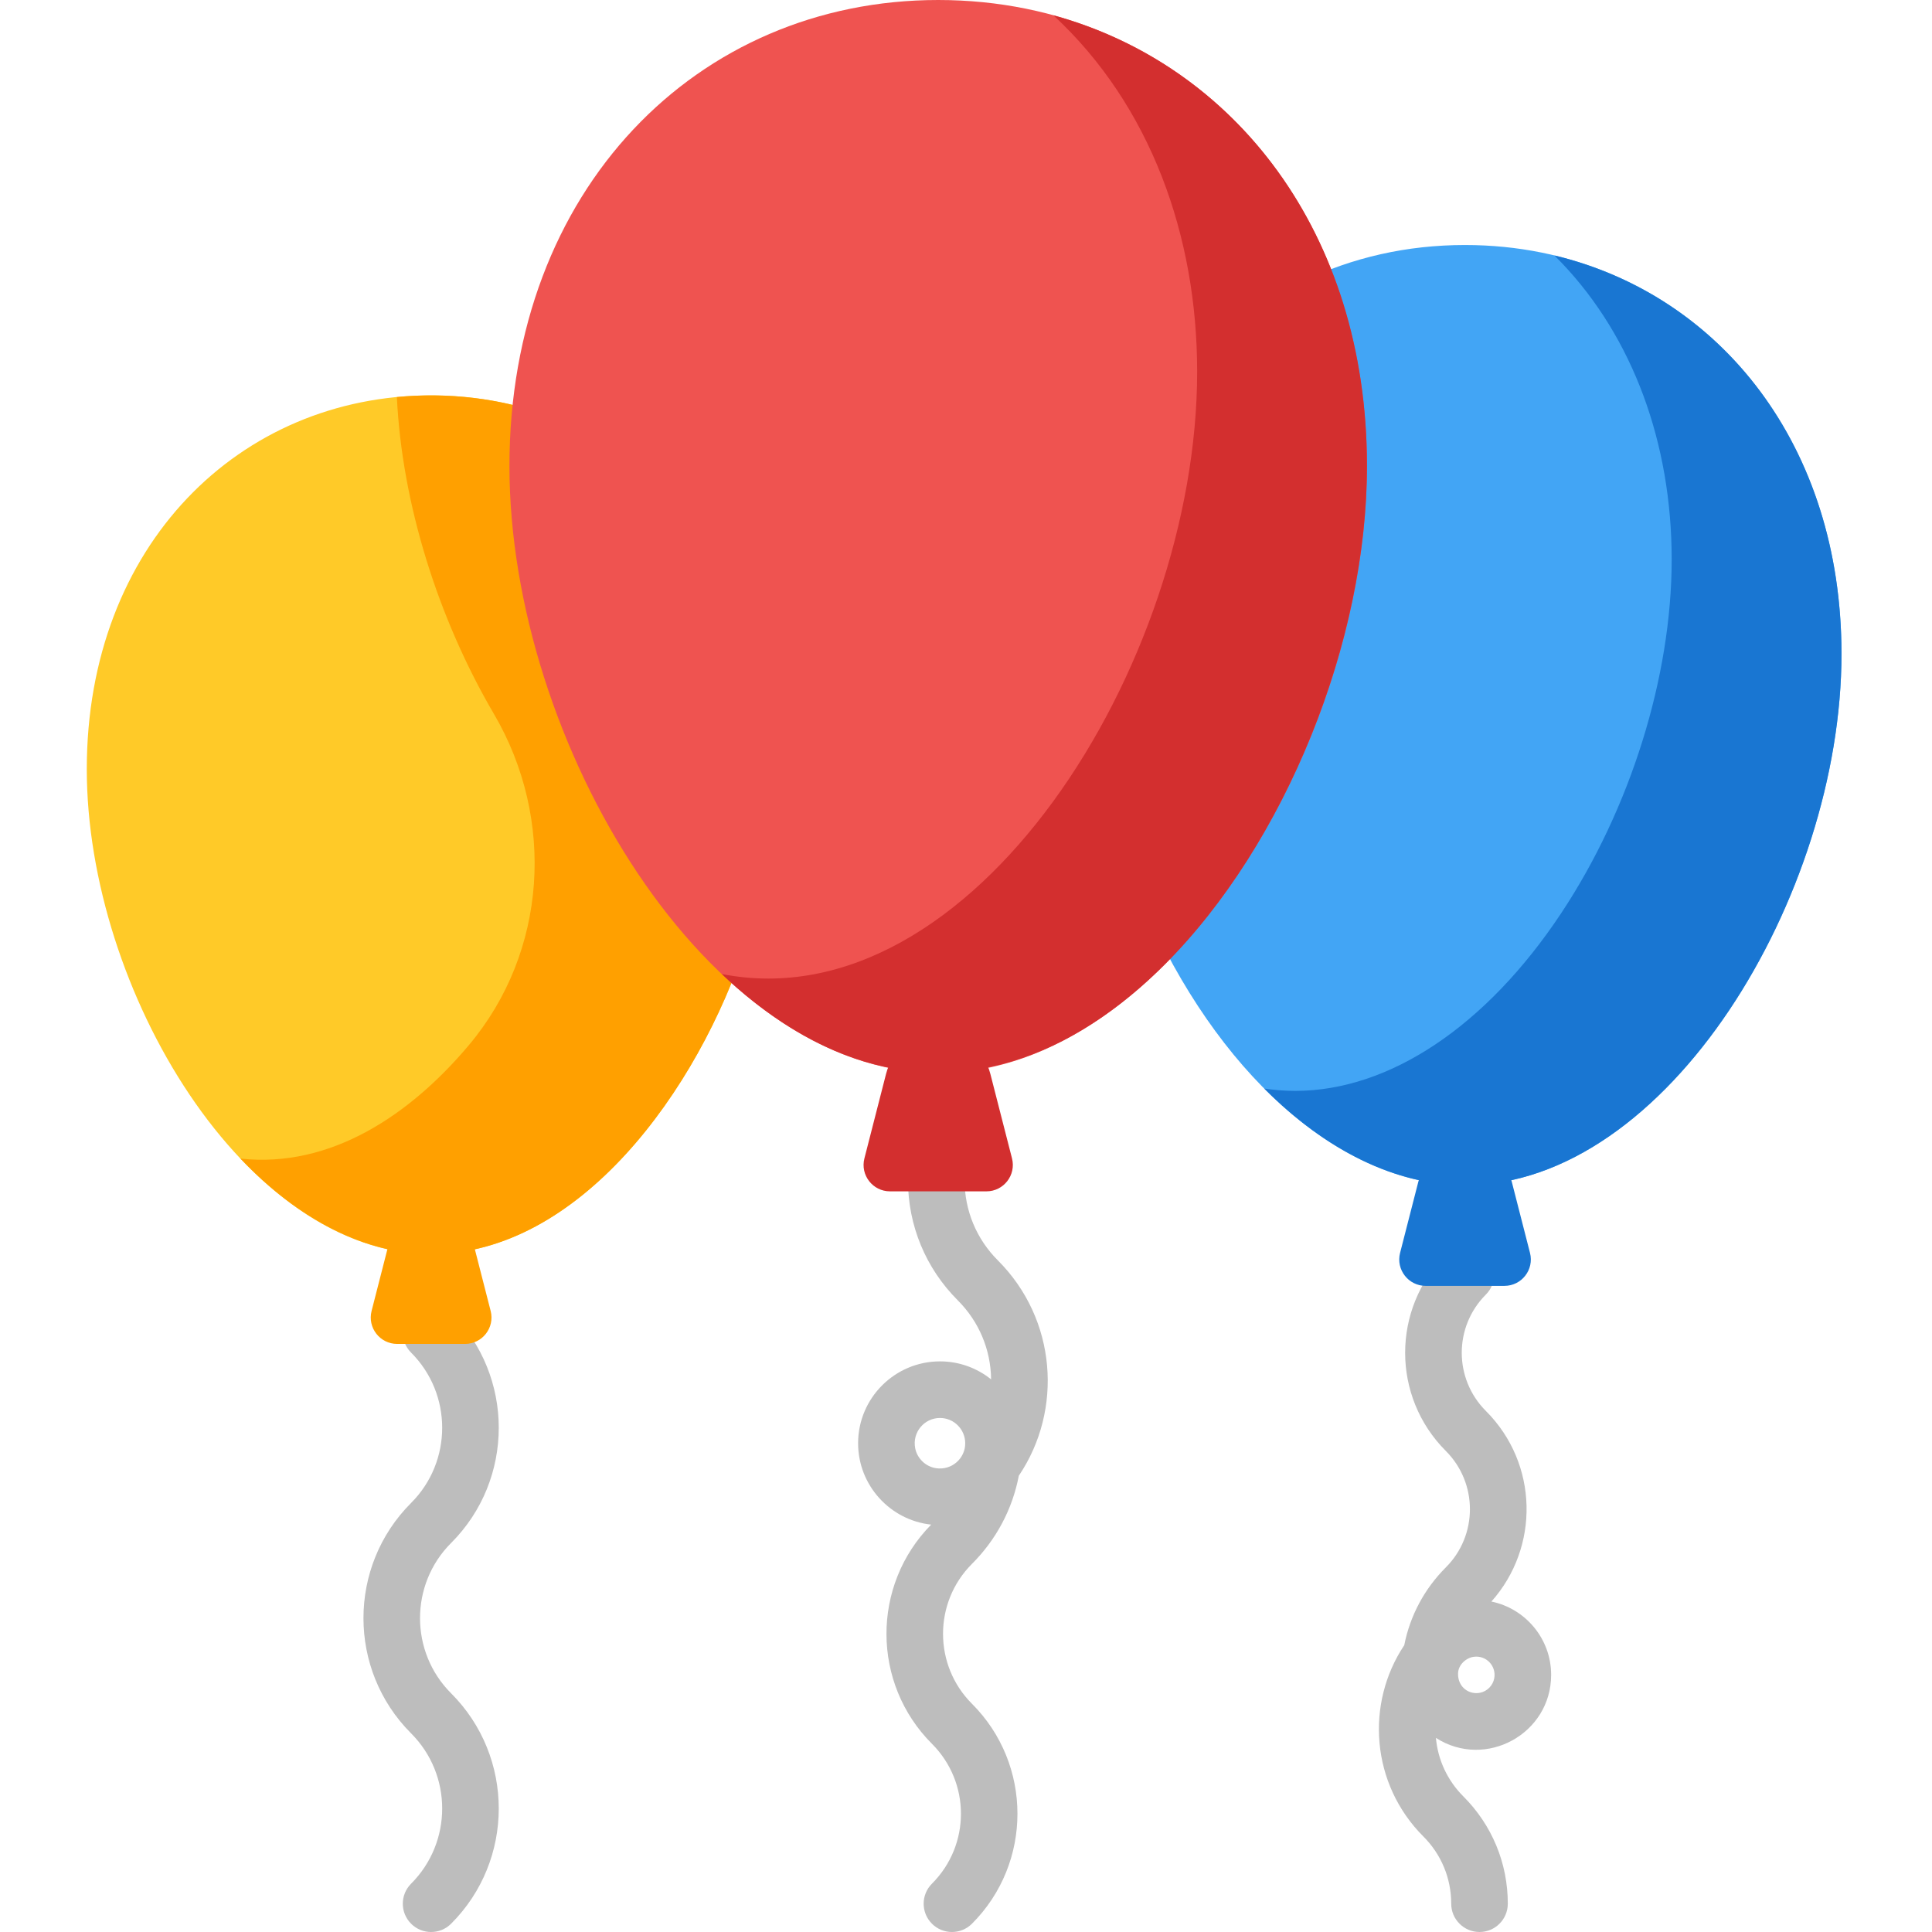
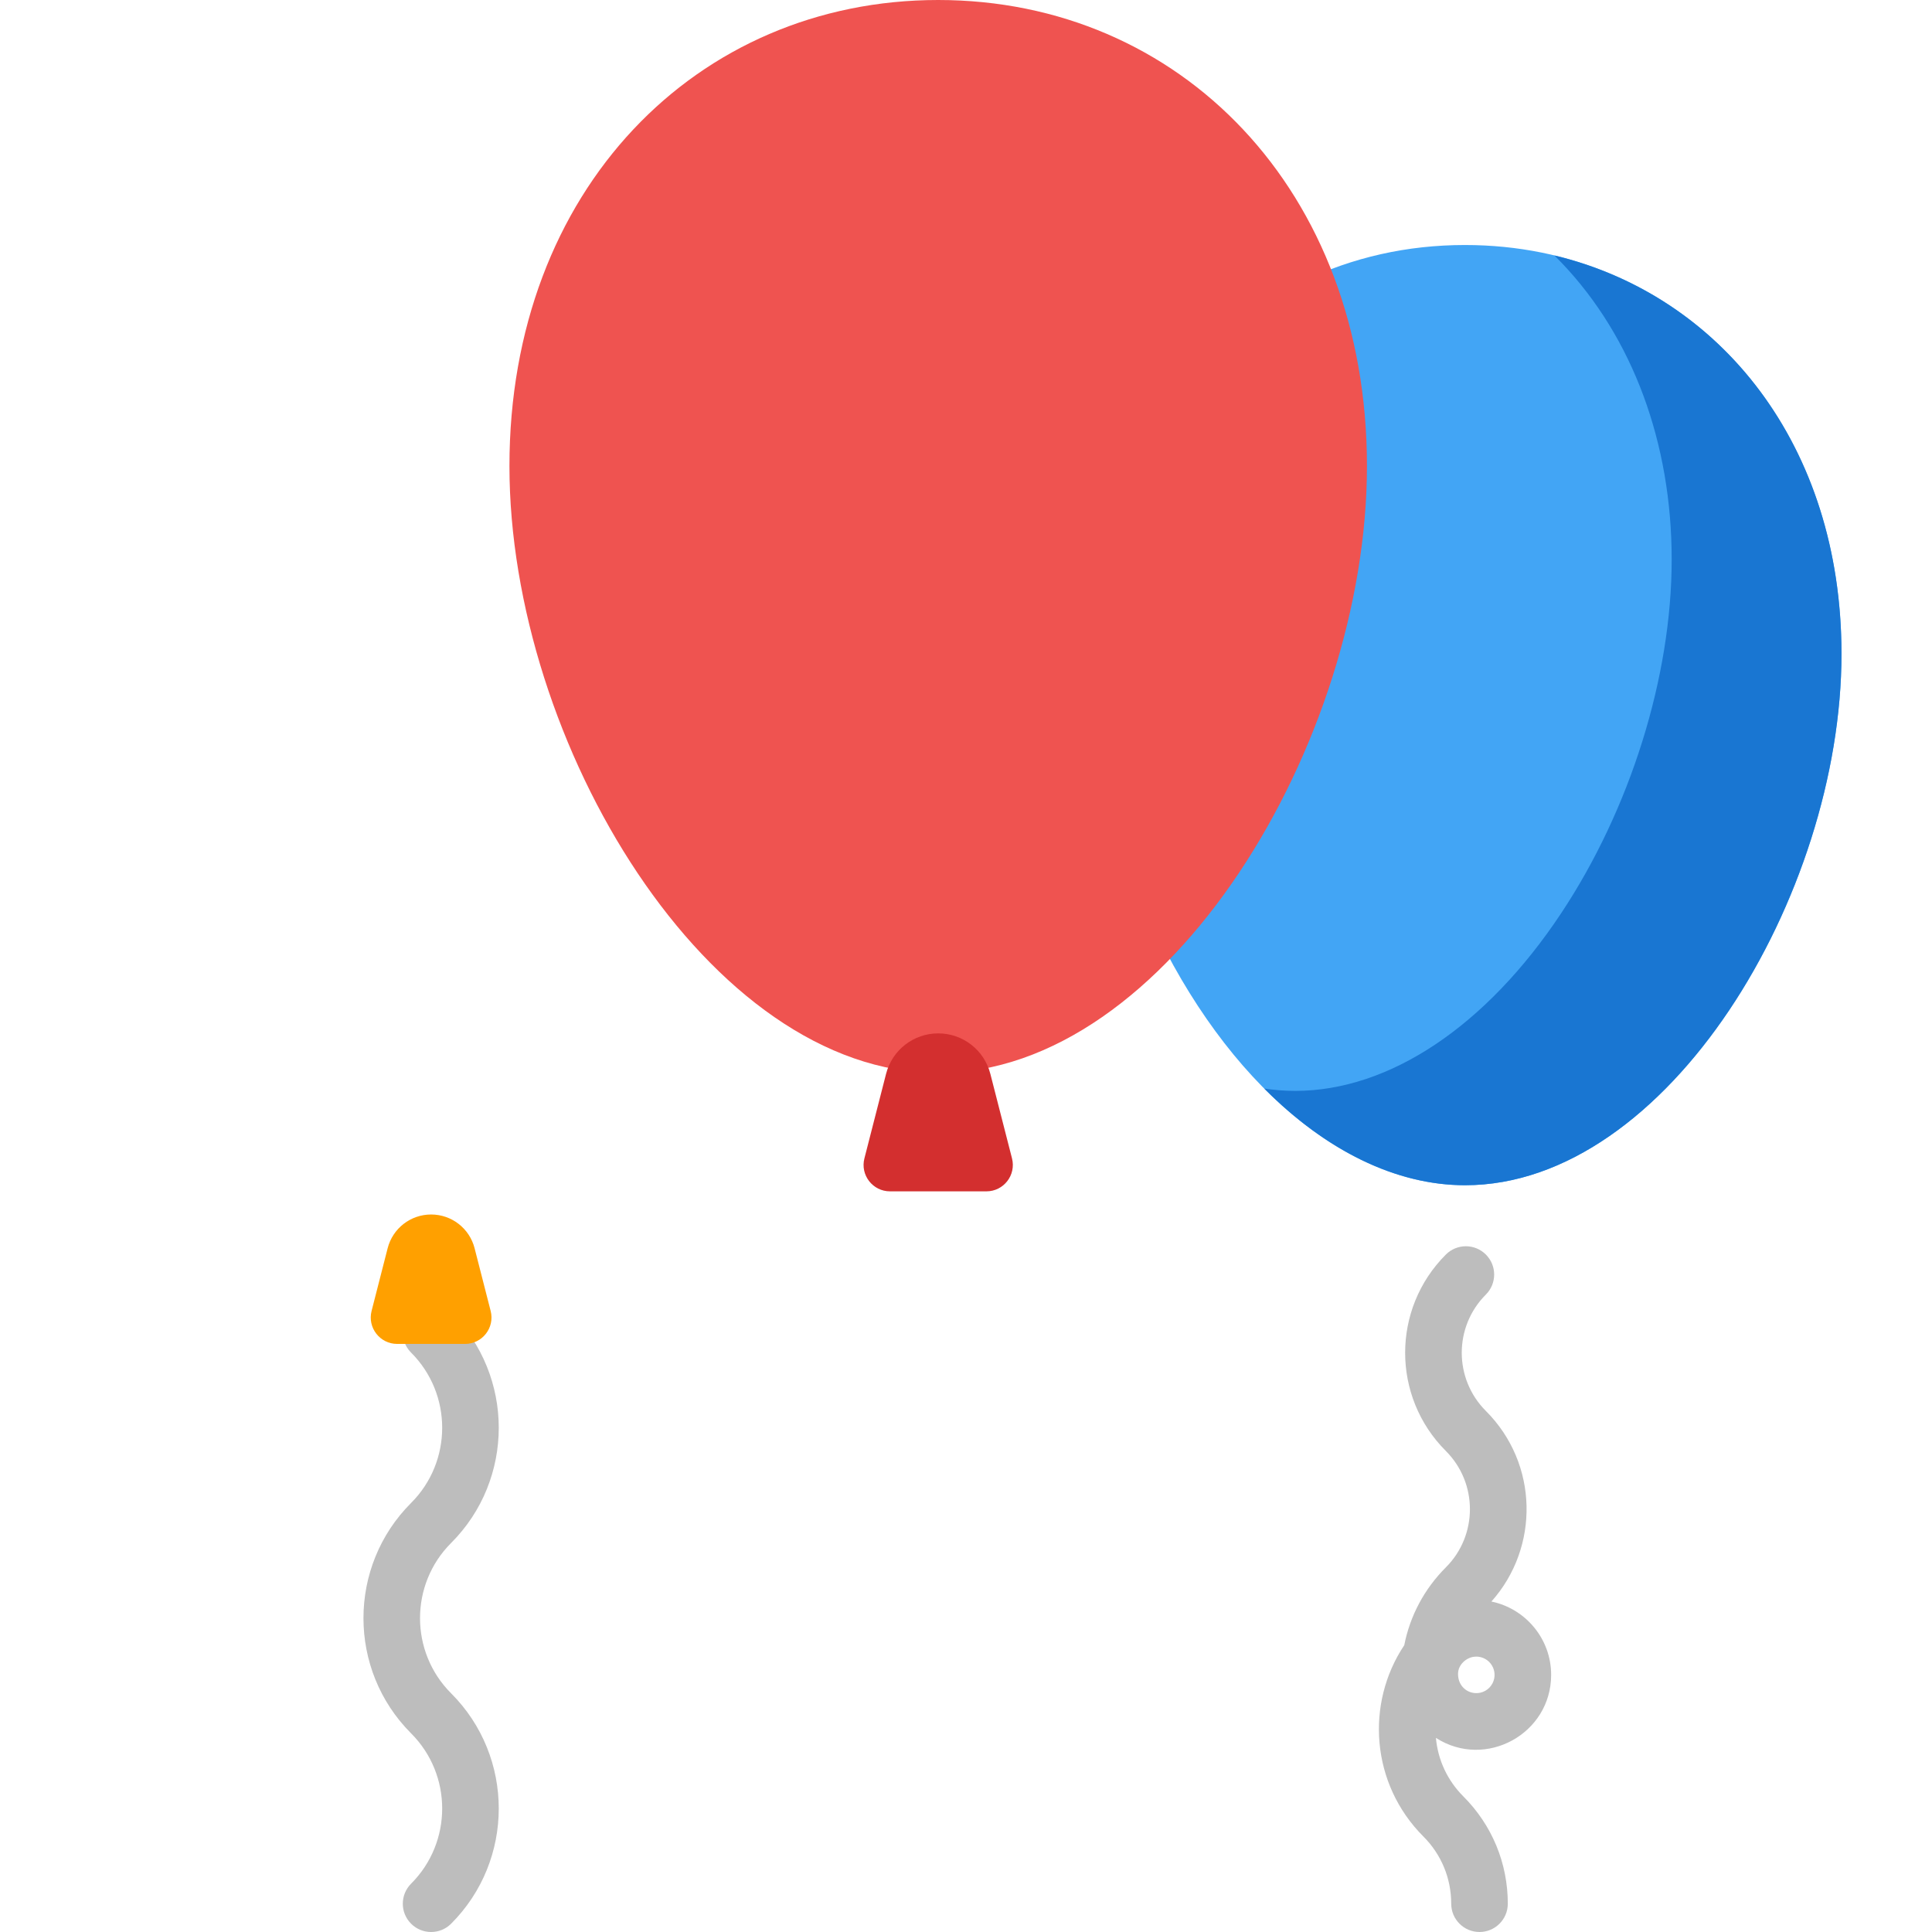
<svg xmlns="http://www.w3.org/2000/svg" height="512pt" viewBox="-23 0 512 512" width="512pt">
  <path d="m85.945 509.805c-2.93-2.93-2.93-7.68 0-10.609 10.984-10.984 10.984-28.855 0-39.84-16.832-16.836-16.832-44.223 0-61.059 10.984-10.984 10.984-28.855 0-39.844-2.93-2.926-2.93-7.676 0-10.605 2.93-2.926 7.68-2.926 10.605 0 16.836 16.836 16.836 44.223 0 61.059-10.984 10.984-10.984 28.855 0 39.84 16.836 16.836 16.836 44.227 0 61.059-2.926 2.926-7.676 2.926-10.605 0zm0 0" fill="#bdbdbd" />
-   <path d="m173.277 241.898c-28.227-30.246-47.98-80.379-46.141-124.445.133-3.277-1.875-6.262-4.965-7.371-9.809-3.516-20.211-5.297-30.922-5.297-50.727 0-91.25 39.719-91.25 99.051 0 58.531 42.121 128.516 91.25 128.516 39.023 0 70.734-43.035 83.684-83.023.836-2.594.203-5.438-1.656-7.43zm0 0" fill="#ffca28" />
-   <path d="m173.277 241.898c-28.227-30.246-47.98-80.379-46.141-124.445.133-3.277-1.875-6.262-4.965-7.371-12.691-4.547-26.383-6.168-39.996-4.859 1.336 28.164 10.879 58.648 25.73 83.996 16.316 27.848 14.121 63.066-6.656 87.766-15.488 18.406-36.555 32.664-60.527 30.055 15.465 16.285 33.184 25.312 50.527 25.312 39.023 0 70.734-43.039 83.68-83.023.84-2.594.207-5.438-1.652-7.43zm0 0" fill="#ffa000" />
-   <path d="m223.977 509.805c-2.93-2.93-2.93-7.68 0-10.609 10.246-10.246 10.246-26.824 0-37.07-16.004-16.004-16.07-42-.203-58.086-10.871-1.164-19.367-10.395-19.367-21.566 0-11.961 9.734-21.695 21.695-21.695 5.121 0 9.836 1.785 13.551 4.766-.094-7.906-3.219-15.324-8.816-20.926-8.523-8.52-13.215-19.848-13.215-31.898 0-4.145 3.359-7.5 7.5-7.5s7.5 3.355 7.5 7.5c0 8.043 3.133 15.605 8.82 21.293 15.613 15.613 17.312 39.656 5.555 57.07-1.676 8.793-5.938 16.887-12.414 23.359-10.223 10.223-10.223 26.855 0 37.074 16.07 16.07 16.07 42.219 0 58.289-2.93 2.926-7.68 2.926-10.605 0zm2.125-134.027c-4.125 0-7.387 3.75-6.566 8.02.523 2.703 2.754 4.852 5.477 5.281 4.227.664 7.789-2.613 7.781-6.566 0-.008 0-.02 0-.027 0-3.703-3-6.707-6.691-6.707zm0 0" fill="#bdbdbd" />
  <path d="m369.086 512c-4.141 0-7.5-3.359-7.5-7.5 0-6.73-2.621-13.059-7.383-17.82-13.887-13.891-15.391-35.215-5.059-50.688 1.52-7.758 5.301-14.898 11.023-20.621 8.504-8.504 8.504-22.34 0-30.844-14.387-14.387-14.387-37.672 0-52.059 2.93-2.93 7.68-2.93 10.605 0 2.93 2.93 2.93 7.676 0 10.605-8.523 8.523-8.523 22.32 0 30.844 13.996 13.996 14.258 36.18 1.465 50.508 9.027 1.859 15.832 9.863 15.832 19.434 0 15.66-17.402 25.141-30.539 16.699.531 5.863 3.066 11.301 7.281 15.516 7.59 7.594 11.773 17.688 11.773 28.426 0 4.141-3.359 7.5-7.5 7.5zm-5.691-68.43c-.031 3.574 2.953 5.633 5.879 5.02 1.867-.391 3.359-1.926 3.711-3.797.625-3.32-2.172-6.199-5.469-5.719-1.926.277-4.102 2.039-4.121 4.496zm0 0" fill="#bdbdbd" />
-   <path d="m365.254 64.93c-15.301 0-29.801 3.254-43.105 9.676-3.375 1.625-5.027 5.492-3.879 9.055 3.973 12.324 5.988 25.73 5.988 39.848 0 38.395-16.172 82.605-41.207 112.637-1.855 2.227-2.262 5.328-1.039 7.961 20.051 43.172 51.945 69.992 83.238 69.992 53.664 0 99.762-76.75 99.762-140.816 0-64.691-44.074-108.352-99.758-108.352zm0 0" fill="#42a5f5" />
+   <path d="m365.254 64.93c-15.301 0-29.801 3.254-43.105 9.676-3.375 1.625-5.027 5.492-3.879 9.055 3.973 12.324 5.988 25.73 5.988 39.848 0 38.395-16.172 82.605-41.207 112.637-1.855 2.227-2.262 5.328-1.039 7.961 20.051 43.172 51.945 69.992 83.238 69.992 53.664 0 99.762-76.75 99.762-140.816 0-64.691-44.074-108.352-99.758-108.352m0 0" fill="#42a5f5" />
  <path d="m388.934 67.699c.672.668 1.336 1.34 1.992 2.031 18.758 19.727 29.086 47.625 29.086 78.551 0 31.062-10.953 66.113-29.305 93.762-19.844 29.902-45.523 47.055-70.457 47.055-2.734 0-5.477-.219-8.215-.621 16.27 16.367 34.844 25.621 53.215 25.621 53.664 0 99.762-76.75 99.762-140.816 0-55.441-32.191-95.062-76.078-105.582zm0 0" fill="#1976d2" />
  <path d="m225.633 0c-63.988 0-113.625 50.336-113.625 123.508 0 73.312 52.758 160.848 113.625 160.848 60.977 0 113.625-87.691 113.625-160.848 0-73.121-49.586-123.508-113.625-123.508zm0 0" fill="#ef5350" />
-   <path d="m256.18 4.07c25.789 23.902 38.078 58.512 38.078 94.438 0 77.801-59.707 172.613-125.984 159.617 84.949 80.328 170.984-42.016 170.984-134.617 0-62.148-35.312-106.309-83.078-119.438zm0 0" fill="#d32f2f" />
  <path d="m82.254 356.152c-4.57 0-7.914-4.305-6.781-8.738l4.258-16.621c1.348-5.266 6.086-8.941 11.52-8.941s10.172 3.676 11.52 8.941l4.258 16.621c1.133 4.43-2.207 8.738-6.781 8.738zm0 0" fill="#ffa000" />
  <path d="m212.859 315.719c-4.574 0-7.918-4.309-6.781-8.738l5.738-22.398c1.617-6.312 7.297-10.727 13.816-10.727 6.52 0 12.203 4.41 13.82 10.727l5.738 22.398c1.133 4.43-2.211 8.738-6.781 8.738zm0 0" fill="#d32f2f" />
-   <path d="m354.816 340.77c-4.57 0-7.914-4.305-6.781-8.734l4.824-18.82c1.449-5.664 6.547-9.617 12.395-9.617 5.844 0 10.941 3.953 12.391 9.617l4.82 18.816c1.137 4.43-2.207 8.738-6.781 8.738zm0 0" fill="#1976d2" />
</svg>